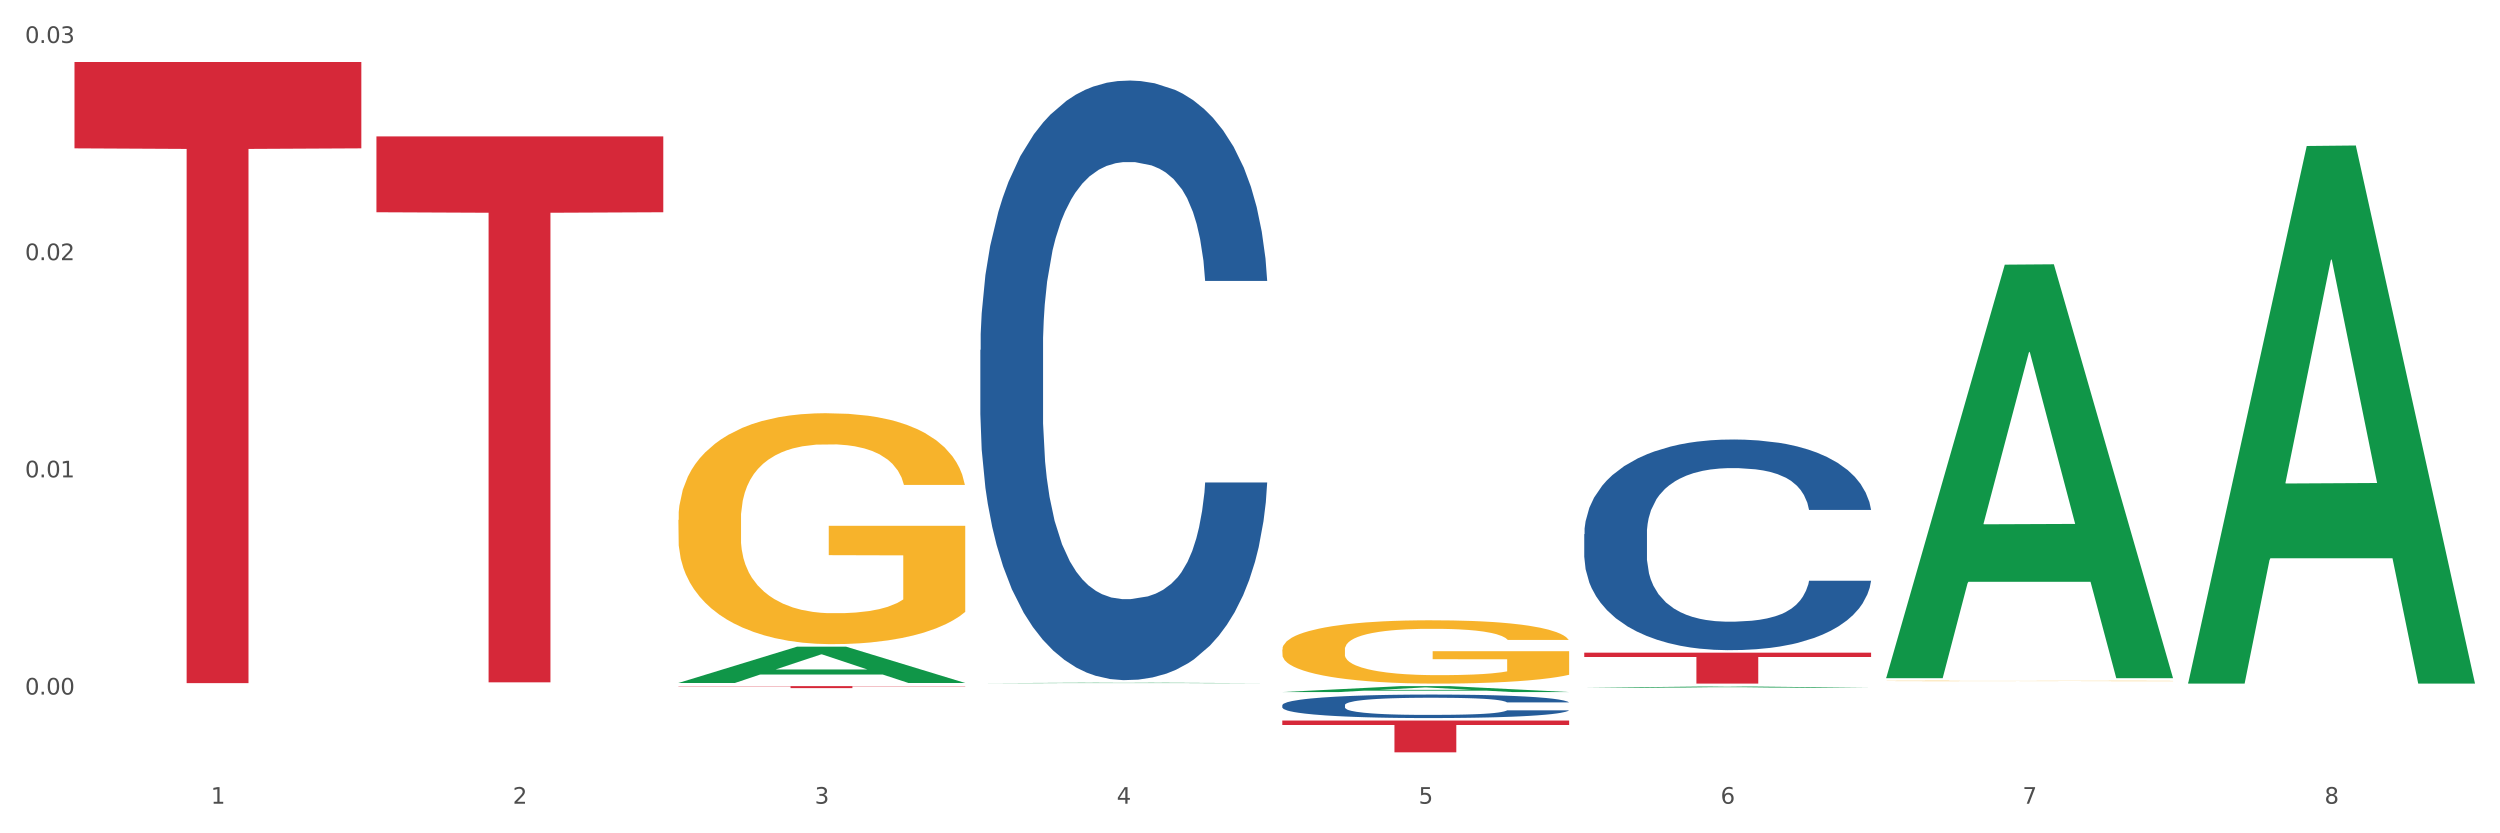
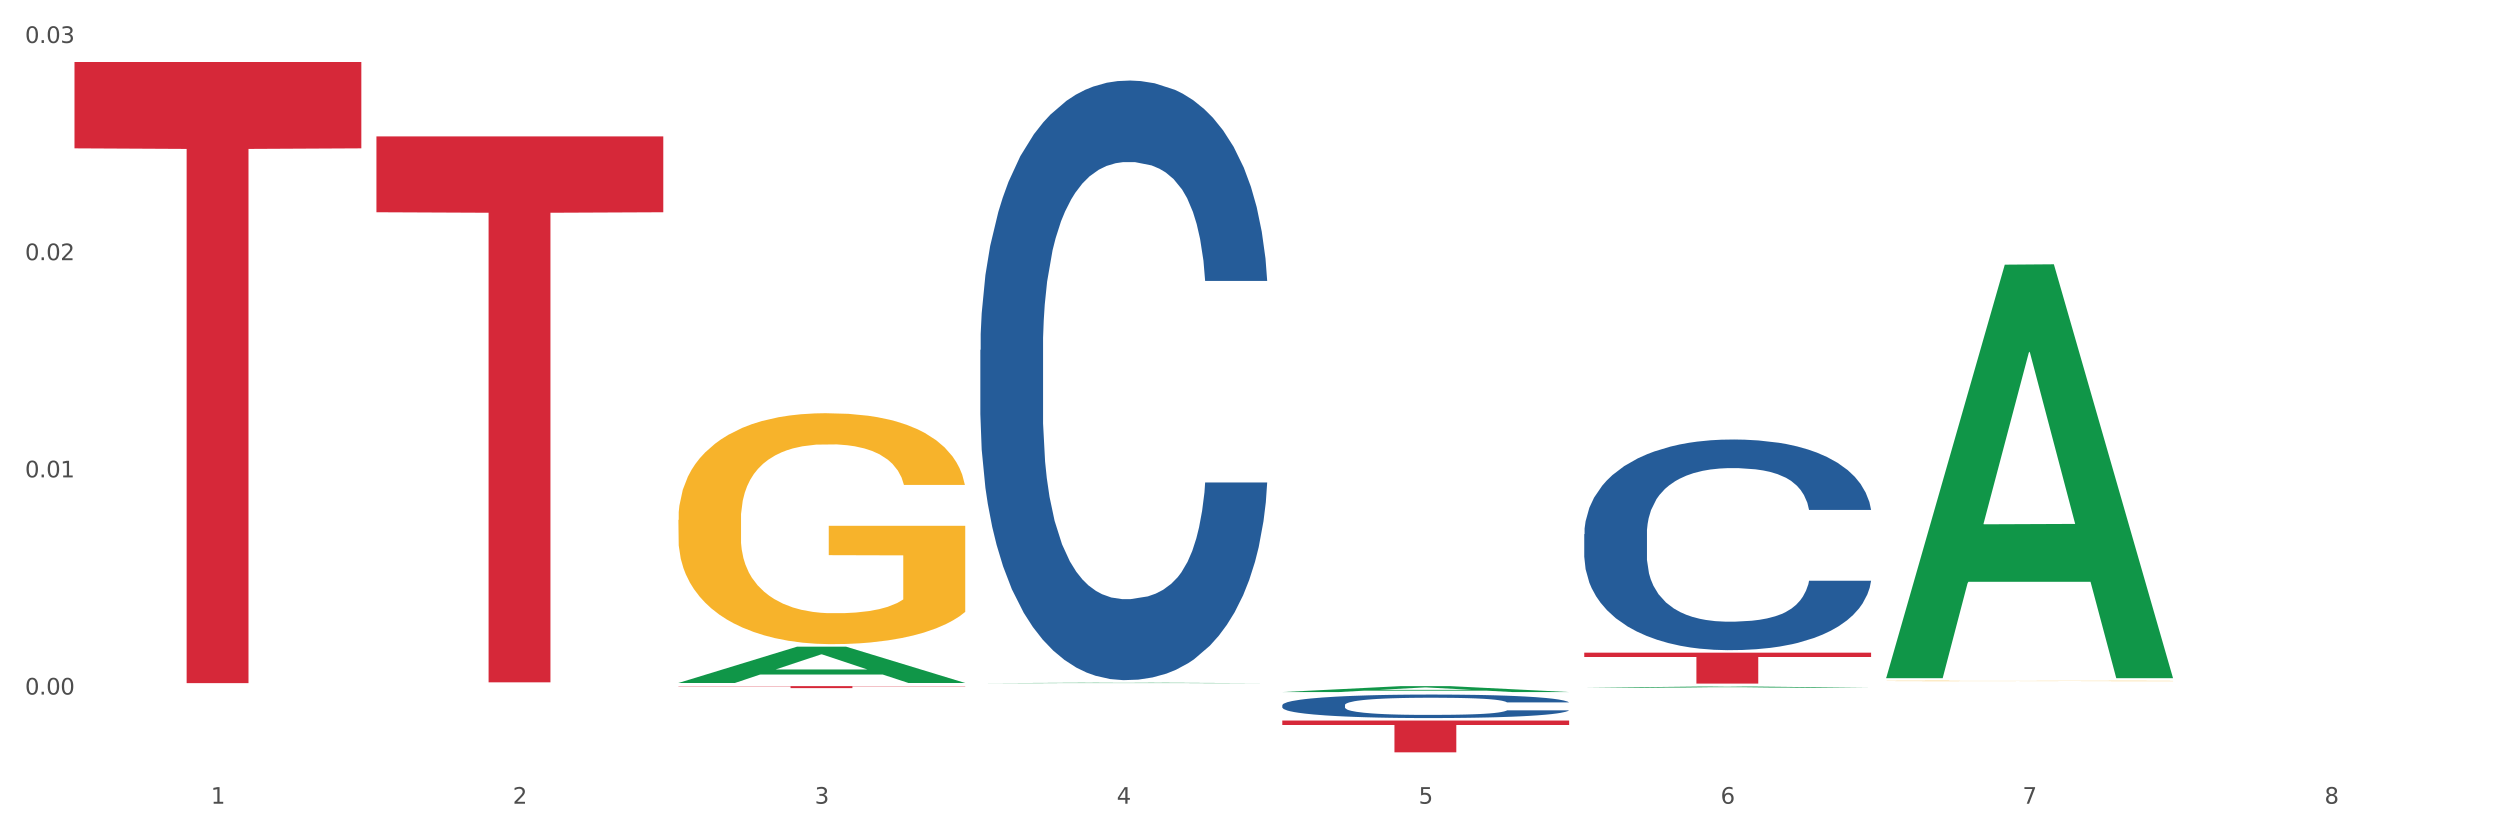
<svg xmlns="http://www.w3.org/2000/svg" xmlns:xlink="http://www.w3.org/1999/xlink" width="1080pt" height="360pt" viewBox="0 0 1080 360" version="1.1">
  <rect x="0" y="0" width="1080" height="360" fill="#333333" stroke="none" />
  <defs>
    <style type="text/css">*{stroke-linejoin: round; stroke-linecap: butt}</style>
  </defs>
  <g id="figure_1">
    <g id="patch_1">
      <path d="M 0 360  L 1080 360  L 1080 0  L 0 0  z " style="fill: #ffffff; stroke: #ffffff; stroke-linejoin: miter" />
    </g>
    <g id="axes_1">
      <g id="matplotlib.axis_1">
        <g id="xtick_1">
          <g id="text_1">
            <g style="fill: #4d4d4d" transform="translate(91.082 347.204) scale(0.096 -0.096)">
              <defs>
                <path id="DejaVuSans-31" d="M 794 531  L 1825 531  L 1825 4091  L 703 3866  L 703 4441  L 1819 4666  L 2450 4666  L 2450 531  L 3481 531  L 3481 0  L 794 0  L 794 531  z " transform="scale(0.016)" />
              </defs>
              <use xlink:href="#DejaVuSans-31" />
            </g>
          </g>
        </g>
        <g id="xtick_2">
          <g id="text_2">
            <g style="fill: #4d4d4d" transform="translate(221.525 347.204) scale(0.096 -0.096)">
              <defs>
                <path id="DejaVuSans-32" d="M 1228 531  L 3431 531  L 3431 0  L 469 0  L 469 531  Q 828 903 1448 1529  Q 2069 2156 2228 2338  Q 2531 2678 2651 2914  Q 2772 3150 2772 3378  Q 2772 3750 2511 3984  Q 2250 4219 1831 4219  Q 1534 4219 1204 4116  Q 875 4013 500 3803  L 500 4441  Q 881 4594 1212 4672  Q 1544 4750 1819 4750  Q 2544 4750 2975 4387  Q 3406 4025 3406 3419  Q 3406 3131 3298 2873  Q 3191 2616 2906 2266  Q 2828 2175 2409 1742  Q 1991 1309 1228 531  z " transform="scale(0.016)" />
              </defs>
              <use xlink:href="#DejaVuSans-32" />
            </g>
          </g>
        </g>
        <g id="xtick_3">
          <g id="text_3">
            <g style="fill: #4d4d4d" transform="translate(351.968 347.204) scale(0.096 -0.096)">
              <defs>
                <path id="DejaVuSans-33" d="M 2597 2516  Q 3050 2419 3304 2112  Q 3559 1806 3559 1356  Q 3559 666 3084 287  Q 2609 -91 1734 -91  Q 1441 -91 1130 -33  Q 819 25 488 141  L 488 750  Q 750 597 1062 519  Q 1375 441 1716 441  Q 2309 441 2620 675  Q 2931 909 2931 1356  Q 2931 1769 2642 2001  Q 2353 2234 1838 2234  L 1294 2234  L 1294 2753  L 1863 2753  Q 2328 2753 2575 2939  Q 2822 3125 2822 3475  Q 2822 3834 2567 4026  Q 2313 4219 1838 4219  Q 1578 4219 1281 4162  Q 984 4106 628 3988  L 628 4550  Q 988 4650 1302 4700  Q 1616 4750 1894 4750  Q 2613 4750 3031 4423  Q 3450 4097 3450 3541  Q 3450 3153 3228 2886  Q 3006 2619 2597 2516  z " transform="scale(0.016)" />
              </defs>
              <use xlink:href="#DejaVuSans-33" />
            </g>
          </g>
        </g>
        <g id="xtick_4">
          <g id="text_4">
            <g style="fill: #4d4d4d" transform="translate(482.412 347.204) scale(0.096 -0.096)">
              <defs>
                <path id="DejaVuSans-34" d="M 2419 4116  L 825 1625  L 2419 1625  L 2419 4116  z M 2253 4666  L 3047 4666  L 3047 1625  L 3713 1625  L 3713 1100  L 3047 1100  L 3047 0  L 2419 0  L 2419 1100  L 313 1100  L 313 1709  L 2253 4666  z " transform="scale(0.016)" />
              </defs>
              <use xlink:href="#DejaVuSans-34" />
            </g>
          </g>
        </g>
        <g id="xtick_5">
          <g id="text_5">
            <g style="fill: #4d4d4d" transform="translate(612.855 347.204) scale(0.096 -0.096)">
              <defs>
                <path id="DejaVuSans-35" d="M 691 4666  L 3169 4666  L 3169 4134  L 1269 4134  L 1269 2991  Q 1406 3038 1543 3061  Q 1681 3084 1819 3084  Q 2600 3084 3056 2656  Q 3513 2228 3513 1497  Q 3513 744 3044 326  Q 2575 -91 1722 -91  Q 1428 -91 1123 -41  Q 819 9 494 109  L 494 744  Q 775 591 1075 516  Q 1375 441 1709 441  Q 2250 441 2565 725  Q 2881 1009 2881 1497  Q 2881 1984 2565 2268  Q 2250 2553 1709 2553  Q 1456 2553 1204 2497  Q 953 2441 691 2322  L 691 4666  z " transform="scale(0.016)" />
              </defs>
              <use xlink:href="#DejaVuSans-35" />
            </g>
          </g>
        </g>
        <g id="xtick_6">
          <g id="text_6">
            <g style="fill: #4d4d4d" transform="translate(743.299 347.204) scale(0.096 -0.096)">
              <defs>
                <path id="DejaVuSans-36" d="M 2113 2584  Q 1688 2584 1439 2293  Q 1191 2003 1191 1497  Q 1191 994 1439 701  Q 1688 409 2113 409  Q 2538 409 2786 701  Q 3034 994 3034 1497  Q 3034 2003 2786 2293  Q 2538 2584 2113 2584  z M 3366 4563  L 3366 3988  Q 3128 4100 2886 4159  Q 2644 4219 2406 4219  Q 1781 4219 1451 3797  Q 1122 3375 1075 2522  Q 1259 2794 1537 2939  Q 1816 3084 2150 3084  Q 2853 3084 3261 2657  Q 3669 2231 3669 1497  Q 3669 778 3244 343  Q 2819 -91 2113 -91  Q 1303 -91 875 529  Q 447 1150 447 2328  Q 447 3434 972 4092  Q 1497 4750 2381 4750  Q 2619 4750 2861 4703  Q 3103 4656 3366 4563  z " transform="scale(0.016)" />
              </defs>
              <use xlink:href="#DejaVuSans-36" />
            </g>
          </g>
        </g>
        <g id="xtick_7">
          <g id="text_7">
            <g style="fill: #4d4d4d" transform="translate(873.742 347.204) scale(0.096 -0.096)">
              <defs>
                <path id="DejaVuSans-37" d="M 525 4666  L 3525 4666  L 3525 4397  L 1831 0  L 1172 0  L 2766 4134  L 525 4134  L 525 4666  z " transform="scale(0.016)" />
              </defs>
              <use xlink:href="#DejaVuSans-37" />
            </g>
          </g>
        </g>
        <g id="xtick_8">
          <g id="text_8">
            <g style="fill: #4d4d4d" transform="translate(1004.185 347.204) scale(0.096 -0.096)">
              <defs>
                <path id="DejaVuSans-38" d="M 2034 2216  Q 1584 2216 1326 1975  Q 1069 1734 1069 1313  Q 1069 891 1326 650  Q 1584 409 2034 409  Q 2484 409 2743 651  Q 3003 894 3003 1313  Q 3003 1734 2745 1975  Q 2488 2216 2034 2216  z M 1403 2484  Q 997 2584 770 2862  Q 544 3141 544 3541  Q 544 4100 942 4425  Q 1341 4750 2034 4750  Q 2731 4750 3128 4425  Q 3525 4100 3525 3541  Q 3525 3141 3298 2862  Q 3072 2584 2669 2484  Q 3125 2378 3379 2068  Q 3634 1759 3634 1313  Q 3634 634 3220 271  Q 2806 -91 2034 -91  Q 1263 -91 848 271  Q 434 634 434 1313  Q 434 1759 690 2068  Q 947 2378 1403 2484  z M 1172 3481  Q 1172 3119 1398 2916  Q 1625 2713 2034 2713  Q 2441 2713 2670 2916  Q 2900 3119 2900 3481  Q 2900 3844 2670 4047  Q 2441 4250 2034 4250  Q 1625 4250 1398 4047  Q 1172 3844 1172 3481  z " transform="scale(0.016)" />
              </defs>
              <use xlink:href="#DejaVuSans-38" />
            </g>
          </g>
        </g>
        <g id="xtick_9" />
        <g id="xtick_10" />
        <g id="xtick_11" />
        <g id="xtick_12" />
        <g id="xtick_13" />
        <g id="xtick_14" />
        <g id="xtick_15" />
      </g>
      <g id="matplotlib.axis_2">
        <g id="ytick_1">
          <g id="text_9">
            <g style="fill: #4d4d4d" transform="translate(10.8 300.053) scale(0.096 -0.096)">
              <defs>
                <path id="DejaVuSans-30" d="M 2034 4250  Q 1547 4250 1301 3770  Q 1056 3291 1056 2328  Q 1056 1369 1301 889  Q 1547 409 2034 409  Q 2525 409 2770 889  Q 3016 1369 3016 2328  Q 3016 3291 2770 3770  Q 2525 4250 2034 4250  z M 2034 4750  Q 2819 4750 3233 4129  Q 3647 3509 3647 2328  Q 3647 1150 3233 529  Q 2819 -91 2034 -91  Q 1250 -91 836 529  Q 422 1150 422 2328  Q 422 3509 836 4129  Q 1250 4750 2034 4750  z " transform="scale(0.016)" />
                <path id="DejaVuSans-2e" d="M 684 794  L 1344 794  L 1344 0  L 684 0  L 684 794  z " transform="scale(0.016)" />
              </defs>
              <use xlink:href="#DejaVuSans-30" />
              <use xlink:href="#DejaVuSans-2e" transform="translate(63.623 0)" />
              <use xlink:href="#DejaVuSans-30" transform="translate(95.41 0)" />
              <use xlink:href="#DejaVuSans-30" transform="translate(159.033 0)" />
            </g>
          </g>
        </g>
        <g id="ytick_2">
          <g id="text_10">
            <g style="fill: #4d4d4d" transform="translate(10.8 206.223) scale(0.096 -0.096)">
              <use xlink:href="#DejaVuSans-30" />
              <use xlink:href="#DejaVuSans-2e" transform="translate(63.623 0)" />
              <use xlink:href="#DejaVuSans-30" transform="translate(95.41 0)" />
              <use xlink:href="#DejaVuSans-31" transform="translate(159.033 0)" />
            </g>
          </g>
        </g>
        <g id="ytick_3">
          <g id="text_11">
            <g style="fill: #4d4d4d" transform="translate(10.8 112.393) scale(0.096 -0.096)">
              <use xlink:href="#DejaVuSans-30" />
              <use xlink:href="#DejaVuSans-2e" transform="translate(63.623 0)" />
              <use xlink:href="#DejaVuSans-30" transform="translate(95.41 0)" />
              <use xlink:href="#DejaVuSans-32" transform="translate(159.033 0)" />
            </g>
          </g>
        </g>
        <g id="ytick_4">
          <g id="text_12">
            <g style="fill: #4d4d4d" transform="translate(10.8 18.564) scale(0.096 -0.096)">
              <use xlink:href="#DejaVuSans-30" />
              <use xlink:href="#DejaVuSans-2e" transform="translate(63.623 0)" />
              <use xlink:href="#DejaVuSans-30" transform="translate(95.41 0)" />
              <use xlink:href="#DejaVuSans-33" transform="translate(159.033 0)" />
            </g>
          </g>
        </g>
        <g id="ytick_5" />
        <g id="ytick_6" />
        <g id="ytick_7" />
      </g>
      <g id="PolyCollection_1">
        <path d="M 293.062 295.024  L 293.19 295.009  L 344.291 279.374  L 365.498 279.36  L 416.983 295.053  L 392.454 295.053  L 381.34 291.399  L 328.577 291.399  L 328.194 291.458  L 317.463 295.053  L 293.062 295.053  L 293.062 295.024  L 335.221 289.218  L 374.696 289.203  L 355.15 282.705  L 354.895 282.675  L 354.639 282.719  L 335.093 289.203  L 335.221 289.218  L 293.062 295.024  z " clip-path="url(#p36c0e06693)" style="fill: #109648" />
        <path d="M 32.175 26.798  L 156.096 26.798  L 156.096 64.087  L 107.35 64.338  L 107.35 295.126  L 80.628 295.126  L 80.628 64.338  L 32.175 64.087  L 32.175 27.05  L 32.175 26.798  z " clip-path="url(#p36c0e06693)" style="fill: #d62839" />
        <path d="M 553.949 311.285  L 677.87 311.285  L 677.87 313.19  L 629.124 313.203  L 629.124 324.999  L 602.401 324.999  L 602.401 313.203  L 553.949 313.19  L 553.949 311.298  L 553.949 311.285  z " clip-path="url(#p36c0e06693)" style="fill: #d62839" />
        <path d="M 684.392 281.953  L 808.313 281.953  L 808.313 283.812  L 759.567 283.824  L 759.567 295.327  L 732.845 295.327  L 732.845 283.824  L 684.392 283.812  L 684.392 281.966  L 684.392 281.953  z " clip-path="url(#p36c0e06693)" style="fill: #d62839" />
        <path d="M 423.505 151.182  L 423.652 150.945  L 423.652 144.321  L 424.091 135.332  L 425.702 118.772  L 427.753 106.233  L 431.269 91.566  L 433.173 85.415  L 435.663 78.554  L 440.79 67.435  L 446.649 57.973  L 450.75 52.768  L 453.826 49.456  L 460.711 43.542  L 464.666 40.939  L 468.767 38.81  L 472.283 37.391  L 478.142 35.735  L 482.829 35.025  L 488.249 34.788  L 492.79 35.025  L 498.795 35.971  L 507.584 38.81  L 510.953 40.466  L 515.494 43.305  L 520.181 47.09  L 523.99 50.875  L 528.384 56.317  L 532.925 63.414  L 537.319 72.403  L 540.395 80.683  L 542.886 89.437  L 545.083 100.082  L 546.694 111.674  L 547.426 121.374  L 520.621 121.374  L 519.888 112.621  L 518.424 103.158  L 516.959 96.77  L 515.348 91.566  L 512.857 85.652  L 510.66 81.866  L 506.998 77.371  L 503.629 74.533  L 500.846 72.877  L 497.477 71.457  L 490.3 70.038  L 485.173 70.038  L 481.95 70.511  L 477.995 71.694  L 474.626 73.35  L 470.671 76.189  L 467.595 79.264  L 464.519 83.286  L 462.762 86.125  L 460.125 91.329  L 458.367 95.588  L 456.024 102.921  L 454.705 108.126  L 452.362 121.611  L 451.336 131.547  L 450.897 138.407  L 450.604 145.977  L 450.604 182.883  L 451.483 199.443  L 452.215 206.54  L 453.387 214.583  L 455.584 224.993  L 458.807 235.165  L 462.176 242.499  L 464.959 246.994  L 467.595 250.306  L 470.232 252.908  L 473.455 255.274  L 476.091 256.693  L 480.046 258.113  L 484.733 258.822  L 488.395 258.822  L 495.866 257.64  L 499.235 256.457  L 502.457 254.801  L 505.973 252.198  L 508.756 249.36  L 510.367 247.23  L 513.004 242.736  L 515.055 238.004  L 516.812 232.563  L 517.984 227.832  L 519.302 220.734  L 520.328 212.691  L 520.621 208.433  L 547.426 208.433  L 546.84 216.949  L 545.815 225.229  L 543.764 236.348  L 542.153 242.736  L 539.663 250.542  L 537.026 257.166  L 533.364 264.5  L 529.995 269.941  L 526.48 274.673  L 522.671 278.931  L 515.787 284.845  L 513.297 286.501  L 508.024 289.34  L 503.922 290.996  L 497.917 292.652  L 491.764 293.599  L 485.319 293.835  L 479.607 293.362  L 473.308 291.943  L 469.353 290.523  L 464.959 288.394  L 459.832 285.082  L 454.998 281.06  L 450.457 276.329  L 446.209 270.888  L 442.255 264.737  L 437.128 254.564  L 433.319 244.628  L 430.536 235.402  L 428.632 227.595  L 426.728 217.659  L 425.702 210.798  L 424.091 194.238  L 423.505 178.861  L 423.505 151.182  z " clip-path="url(#p36c0e06693)" style="fill: #255c99" />
        <path d="M 553.949 304.612  L 554.095 304.603  L 554.095 304.343  L 554.535 303.99  L 556.146 303.341  L 558.196 302.849  L 561.712 302.274  L 563.616 302.033  L 566.106 301.764  L 571.233 301.328  L 577.092 300.957  L 581.194 300.753  L 584.27 300.623  L 591.154 300.391  L 595.109 300.289  L 599.211 300.205  L 602.726 300.15  L 608.585 300.085  L 613.273 300.057  L 618.692 300.047  L 623.233 300.057  L 629.239 300.094  L 638.028 300.205  L 641.397 300.27  L 645.937 300.381  L 650.625 300.53  L 654.433 300.678  L 658.828 300.892  L 663.368 301.17  L 667.763 301.523  L 670.839 301.847  L 673.329 302.191  L 675.526 302.608  L 677.137 303.063  L 677.87 303.443  L 651.064 303.443  L 650.332 303.1  L 648.867 302.729  L 647.402 302.478  L 645.791 302.274  L 643.301 302.042  L 641.104 301.894  L 637.442 301.717  L 634.073 301.606  L 631.289 301.541  L 627.92 301.485  L 620.743 301.43  L 615.616 301.43  L 612.394 301.448  L 608.439 301.495  L 605.07 301.56  L 601.115 301.671  L 598.039 301.792  L 594.963 301.949  L 593.205 302.061  L 590.568 302.265  L 588.811 302.432  L 586.467 302.719  L 585.149 302.923  L 582.805 303.452  L 581.78 303.842  L 581.34 304.111  L 581.047 304.408  L 581.047 305.855  L 581.926 306.505  L 582.658 306.783  L 583.83 307.098  L 586.027 307.506  L 589.25 307.905  L 592.619 308.193  L 595.402 308.369  L 598.039 308.499  L 600.675 308.601  L 603.898 308.694  L 606.535 308.75  L 610.489 308.805  L 615.177 308.833  L 618.839 308.833  L 626.309 308.787  L 629.678 308.74  L 632.901 308.675  L 636.416 308.573  L 639.199 308.462  L 640.811 308.379  L 643.447 308.202  L 645.498 308.017  L 647.256 307.803  L 648.428 307.618  L 649.746 307.339  L 650.771 307.024  L 651.064 306.857  L 677.87 306.857  L 677.284 307.191  L 676.259 307.516  L 674.208 307.952  L 672.597 308.202  L 670.106 308.508  L 667.47 308.768  L 663.808 309.056  L 660.439 309.269  L 656.923 309.455  L 653.115 309.622  L 646.23 309.854  L 643.74 309.919  L 638.467 310.03  L 634.366 310.095  L 628.36 310.16  L 622.208 310.197  L 615.763 310.206  L 610.05 310.188  L 603.751 310.132  L 599.797 310.076  L 595.402 309.993  L 590.275 309.863  L 585.442 309.705  L 580.901 309.52  L 576.653 309.306  L 572.698 309.065  L 567.571 308.666  L 563.763 308.277  L 560.98 307.915  L 559.075 307.609  L 557.171 307.219  L 556.146 306.95  L 554.535 306.3  L 553.949 305.697  L 553.949 304.612  z " clip-path="url(#p36c0e06693)" style="fill: #255c99" />
        <path d="M 684.392 230.755  L 684.538 230.672  L 684.538 228.345  L 684.978 225.186  L 686.589 219.368  L 688.64 214.963  L 692.155 209.81  L 694.06 207.649  L 696.55 205.238  L 701.677 201.332  L 707.536 198.007  L 711.637 196.178  L 714.713 195.015  L 721.598 192.937  L 725.553 192.023  L 729.654 191.275  L 733.169 190.776  L 739.029 190.194  L 743.716 189.945  L 749.136 189.862  L 753.677 189.945  L 759.682 190.277  L 768.471 191.275  L 771.84 191.856  L 776.381 192.854  L 781.068 194.184  L 784.877 195.514  L 789.271 197.425  L 793.812 199.919  L 798.206 203.077  L 801.282 205.986  L 803.772 209.062  L 805.97 212.802  L 807.581 216.875  L 808.313 220.282  L 781.508 220.282  L 780.775 217.207  L 779.31 213.882  L 777.846 211.638  L 776.234 209.81  L 773.744 207.732  L 771.547 206.402  L 767.885 204.823  L 764.516 203.825  L 761.733 203.243  L 758.364 202.745  L 751.186 202.246  L 746.06 202.246  L 742.837 202.412  L 738.882 202.828  L 735.513 203.41  L 731.558 204.407  L 728.482 205.488  L 725.406 206.901  L 723.648 207.898  L 721.012 209.727  L 719.254 211.223  L 716.91 213.799  L 715.592 215.628  L 713.248 220.365  L 712.223 223.856  L 711.784 226.267  L 711.491 228.927  L 711.491 241.893  L 712.369 247.711  L 713.102 250.204  L 714.274 253.03  L 716.471 256.688  L 719.693 260.262  L 723.062 262.838  L 725.846 264.417  L 728.482 265.581  L 731.119 266.495  L 734.341 267.326  L 736.978 267.825  L 740.933 268.324  L 745.62 268.573  L 749.282 268.573  L 756.753 268.158  L 760.122 267.742  L 763.344 267.16  L 766.86 266.246  L 769.643 265.249  L 771.254 264.501  L 773.891 262.921  L 775.941 261.259  L 777.699 259.347  L 778.871 257.685  L 780.189 255.191  L 781.215 252.365  L 781.508 250.869  L 808.313 250.869  L 807.727 253.862  L 806.702 256.771  L 804.651 260.677  L 803.04 262.921  L 800.55 265.664  L 797.913 267.991  L 794.251 270.568  L 790.882 272.48  L 787.367 274.142  L 783.558 275.638  L 776.674 277.716  L 774.184 278.298  L 768.91 279.295  L 764.809 279.877  L 758.803 280.459  L 752.651 280.791  L 746.206 280.875  L 740.493 280.708  L 734.195 280.21  L 730.24 279.711  L 725.846 278.963  L 720.719 277.799  L 715.885 276.386  L 711.344 274.724  L 707.096 272.812  L 703.141 270.651  L 698.015 267.077  L 694.206 263.586  L 691.423 260.345  L 689.519 257.602  L 687.615 254.111  L 686.589 251.701  L 684.978 245.882  L 684.392 240.48  L 684.392 230.755  z " clip-path="url(#p36c0e06693)" style="fill: #255c99" />
        <path d="M 293.062 224.609  L 293.208 224.518  L 293.208 221.237  L 293.501 218.412  L 294.964 211.578  L 297.158 205.928  L 298.768 202.921  L 300.377 200.461  L 302.279 198  L 304.62 195.449  L 308.863 191.713  L 311.496 189.799  L 314.715 187.795  L 320.567 184.879  L 324.81 183.238  L 329.199 181.871  L 336.368 180.231  L 341.05 179.502  L 346.025 178.955  L 352.023 178.591  L 356.559 178.5  L 366.507 178.773  L 374.993 179.593  L 379.09 180.231  L 384.357 181.325  L 387.137 182.054  L 391.672 183.512  L 396.354 185.425  L 399.573 187.066  L 404.401 190.164  L 408.058 193.262  L 411.423 197.089  L 413.179 199.732  L 414.496 202.192  L 415.666 205.017  L 416.837 209.482  L 390.502 209.482  L 389.477 206.293  L 387.868 203.286  L 385.527 200.37  L 383.479 198.547  L 379.968 196.269  L 376.749 194.811  L 373.384 193.718  L 369.287 192.806  L 366.069 192.351  L 361.533 191.986  L 352.608 192.077  L 346.61 192.806  L 342.513 193.718  L 339.88 194.538  L 337.539 195.449  L 334.905 196.725  L 331.833 198.638  L 329.638 200.37  L 327.444 202.557  L 325.688 204.744  L 324.079 207.295  L 322.762 210.029  L 321.738 212.854  L 320.86 216.316  L 320.128 222.057  L 320.128 234.541  L 320.421 237.366  L 321.153 241.102  L 322.03 243.927  L 323.493 247.299  L 324.81 249.577  L 327.297 252.857  L 330.077 255.591  L 332.272 257.323  L 334.466 258.78  L 338.27 260.785  L 342.513 262.425  L 346.171 263.428  L 351.145 264.339  L 354.51 264.704  L 357.436 264.886  L 364.605 264.886  L 369.726 264.612  L 375.432 263.975  L 379.821 263.154  L 383.479 262.152  L 387.576 260.512  L 390.209 258.963  L 390.209 239.918  L 358.022 239.827  L 358.022 227.16  L 416.983 227.16  L 416.983 264.339  L 414.496 266.253  L 411.716 267.984  L 408.79 269.533  L 404.401 271.447  L 399.134 273.269  L 394.452 274.545  L 389.477 275.639  L 383.625 276.641  L 376.017 277.552  L 371.336 277.917  L 365.483 278.19  L 358.607 278.281  L 352.608 278.099  L 346.756 277.643  L 340.611 276.823  L 334.613 275.639  L 330.077 274.454  L 325.542 272.996  L 320.714 271.082  L 316.91 269.26  L 313.984 267.62  L 310.765 265.524  L 307.253 262.79  L 304.62 260.33  L 302.279 257.778  L 299.792 254.498  L 298.036 251.673  L 296.281 248.119  L 295.256 245.476  L 294.086 241.376  L 293.208 235.635  L 293.062 224.609  z " clip-path="url(#p36c0e06693)" style="fill: #f7b32b" />
        <path d="M 162.618 58.917  L 286.54 58.917  L 286.54 91.691  L 237.793 91.913  L 237.793 294.761  L 211.071 294.761  L 211.071 91.913  L 162.618 91.691  L 162.618 59.138  L 162.618 58.917  z " clip-path="url(#p36c0e06693)" style="fill: #d62839" />
        <path d="M 814.835 294.158  L 814.982 294.157  L 814.982 294.151  L 815.274 294.145  L 816.737 294.132  L 818.932 294.121  L 820.541 294.115  L 822.151 294.11  L 824.053 294.105  L 826.394 294.1  L 830.636 294.092  L 833.27 294.089  L 836.489 294.085  L 842.341 294.079  L 846.584 294.076  L 850.973 294.073  L 858.142 294.07  L 862.824 294.068  L 867.798 294.067  L 873.797 294.066  L 878.332 294.066  L 888.281 294.067  L 896.767 294.068  L 900.863 294.07  L 906.13 294.072  L 908.91 294.073  L 913.446 294.076  L 918.127 294.08  L 921.346 294.083  L 926.174 294.089  L 929.832 294.095  L 933.197 294.103  L 934.953 294.108  L 936.269 294.113  L 937.44 294.119  L 938.61 294.128  L 912.275 294.128  L 911.251 294.121  L 909.642 294.115  L 907.301 294.11  L 905.253 294.106  L 901.741 294.101  L 898.522 294.099  L 895.157 294.096  L 891.061 294.095  L 887.842 294.094  L 883.307 294.093  L 874.382 294.093  L 868.383 294.095  L 864.287 294.096  L 861.653 294.098  L 859.312 294.1  L 856.679 294.102  L 853.606 294.106  L 851.412 294.11  L 849.217 294.114  L 847.462 294.118  L 845.852 294.123  L 844.536 294.129  L 843.511 294.134  L 842.634 294.141  L 841.902 294.153  L 841.902 294.177  L 842.195 294.183  L 842.926 294.19  L 843.804 294.196  L 845.267 294.203  L 846.584 294.207  L 849.071 294.214  L 851.851 294.219  L 854.045 294.223  L 856.24 294.225  L 860.044 294.229  L 864.287 294.233  L 867.944 294.235  L 872.919 294.236  L 876.284 294.237  L 879.21 294.238  L 886.379 294.238  L 891.5 294.237  L 897.206 294.236  L 901.595 294.234  L 905.253 294.232  L 909.349 294.229  L 911.983 294.226  L 911.983 294.188  L 879.795 294.188  L 879.795 294.163  L 938.757 294.163  L 938.757 294.236  L 936.269 294.24  L 933.49 294.244  L 930.563 294.247  L 926.174 294.251  L 920.907 294.254  L 916.225 294.257  L 911.251 294.259  L 905.399 294.261  L 897.791 294.263  L 893.109 294.263  L 887.257 294.264  L 880.38 294.264  L 874.382 294.264  L 868.53 294.263  L 862.385 294.261  L 856.386 294.259  L 851.851 294.257  L 847.315 294.254  L 842.487 294.25  L 838.683 294.246  L 835.757 294.243  L 832.538 294.239  L 829.027 294.233  L 826.394 294.229  L 824.053 294.223  L 821.565 294.217  L 819.81 294.211  L 818.054 294.204  L 817.03 294.199  L 815.86 294.191  L 814.982 294.18  L 814.835 294.158  z " clip-path="url(#p36c0e06693)" style="fill: #f7b32b" />
-         <path d="M 553.949 280.606  L 554.095 280.581  L 554.095 279.682  L 554.388 278.907  L 555.851 277.033  L 558.045 275.483  L 559.655 274.658  L 561.264 273.983  L 563.166 273.309  L 565.507 272.609  L 569.75 271.584  L 572.383 271.059  L 575.602 270.509  L 581.454 269.71  L 585.697 269.26  L 590.086 268.885  L 597.255 268.435  L 601.937 268.235  L 606.911 268.085  L 612.91 267.985  L 617.445 267.96  L 627.394 268.035  L 635.88 268.26  L 639.977 268.435  L 645.244 268.735  L 648.023 268.935  L 652.559 269.335  L 657.241 269.86  L 660.459 270.31  L 665.287 271.159  L 668.945 272.009  L 672.31 273.059  L 674.066 273.783  L 675.383 274.458  L 676.553 275.233  L 677.724 276.458  L 651.388 276.458  L 650.364 275.583  L 648.755 274.758  L 646.414 273.958  L 644.366 273.459  L 640.854 272.834  L 637.636 272.434  L 634.271 272.134  L 630.174 271.884  L 626.955 271.759  L 622.42 271.659  L 613.495 271.684  L 607.497 271.884  L 603.4 272.134  L 600.767 272.359  L 598.426 272.609  L 595.792 272.959  L 592.72 273.484  L 590.525 273.958  L 588.331 274.558  L 586.575 275.158  L 584.965 275.858  L 583.649 276.608  L 582.625 277.382  L 581.747 278.332  L 581.015 279.907  L 581.015 283.331  L 581.308 284.105  L 582.039 285.13  L 582.917 285.905  L 584.38 286.83  L 585.697 287.454  L 588.184 288.354  L 590.964 289.104  L 593.159 289.579  L 595.353 289.979  L 599.157 290.528  L 603.4 290.978  L 607.058 291.253  L 612.032 291.503  L 615.397 291.603  L 618.323 291.653  L 625.492 291.653  L 630.613 291.578  L 636.319 291.403  L 640.708 291.178  L 644.366 290.903  L 648.462 290.453  L 651.096 290.029  L 651.096 284.805  L 618.908 284.78  L 618.908 281.306  L 677.87 281.306  L 677.87 291.503  L 675.383 292.028  L 672.603 292.503  L 669.677 292.928  L 665.287 293.453  L 660.02 293.952  L 655.339 294.302  L 650.364 294.602  L 644.512 294.877  L 636.904 295.127  L 632.222 295.227  L 626.37 295.302  L 619.494 295.327  L 613.495 295.277  L 607.643 295.152  L 601.498 294.927  L 595.5 294.602  L 590.964 294.277  L 586.429 293.877  L 581.6 293.353  L 577.796 292.853  L 574.87 292.403  L 571.652 291.828  L 568.14 291.078  L 565.507 290.404  L 563.166 289.704  L 560.679 288.804  L 558.923 288.029  L 557.167 287.055  L 556.143 286.33  L 554.973 285.205  L 554.095 283.631  L 553.949 280.606  z " clip-path="url(#p36c0e06693)" style="fill: #f7b32b" />
        <path d="M 293.062 296.405  L 416.983 296.405  L 416.983 296.525  L 368.237 296.526  L 368.237 297.269  L 341.514 297.269  L 341.514 296.526  L 293.062 296.525  L 293.062 296.406  L 293.062 296.405  z " clip-path="url(#p36c0e06693)" style="fill: #d62839" />
        <path d="M 423.505 295.142  L 423.633 295.142  L 474.734 294.914  L 495.942 294.914  L 547.426 295.142  L 522.898 295.142  L 511.783 295.089  L 459.021 295.089  L 458.637 295.09  L 447.906 295.142  L 423.505 295.142  L 423.505 295.142  L 465.664 295.057  L 505.14 295.057  L 485.594 294.962  L 485.338 294.962  L 485.083 294.963  L 465.536 295.057  L 465.664 295.057  L 423.505 295.142  z " clip-path="url(#p36c0e06693)" style="fill: #109648" />
        <path d="M 553.949 298.964  L 554.076 298.962  L 605.178 296.408  L 626.385 296.405  L 677.87 298.969  L 653.341 298.969  L 642.226 298.372  L 589.464 298.372  L 589.081 298.382  L 578.35 298.969  L 553.949 298.969  L 553.949 298.964  L 596.107 298.016  L 635.583 298.013  L 616.037 296.952  L 615.781 296.947  L 615.526 296.954  L 595.98 298.013  L 596.107 298.016  L 553.949 298.964  z " clip-path="url(#p36c0e06693)" style="fill: #109648" />
        <path d="M 684.392 297.159  L 684.52 297.158  L 735.621 296.569  L 756.828 296.568  L 808.313 297.16  L 783.784 297.16  L 772.67 297.022  L 719.908 297.022  L 719.524 297.024  L 708.793 297.16  L 684.392 297.16  L 684.392 297.159  L 726.551 296.94  L 766.027 296.939  L 746.48 296.694  L 746.225 296.693  L 745.969 296.695  L 726.423 296.939  L 726.551 296.94  L 684.392 297.159  z " clip-path="url(#p36c0e06693)" style="fill: #109648" />
        <path d="M 814.835 292.652  L 814.963 292.484  L 866.065 114.335  L 887.272 114.168  L 938.757 292.988  L 914.228 292.988  L 903.113 251.347  L 850.351 251.347  L 849.968 252.019  L 839.236 292.988  L 814.835 292.988  L 814.835 292.652  L 856.994 226.497  L 896.47 226.329  L 876.924 152.282  L 876.668 151.946  L 876.413 152.45  L 856.866 226.329  L 856.994 226.497  L 814.835 292.652  z " clip-path="url(#p36c0e06693)" style="fill: #109648" />
-         <path d="M 945.279 294.866  L 945.407 294.648  L 996.508 63.07  L 1017.715 62.852  L 1069.2 295.303  L 1044.671 295.303  L 1033.557 241.173  L 980.794 241.173  L 980.411 242.046  L 969.68 295.303  L 945.279 295.303  L 945.279 294.866  L 987.438 208.87  L 1026.913 208.652  L 1007.367 112.397  L 1007.112 111.961  L 1006.856 112.616  L 987.31 208.652  L 987.438 208.87  L 945.279 294.866  z " clip-path="url(#p36c0e06693)" style="fill: #109648" />
      </g>
    </g>
  </g>
  <defs>
    <clipPath id="p36c0e06693">
      <rect x="32.175" y="11.888" width="1037.025" height="328.021" />
    </clipPath>
  </defs>
</svg>